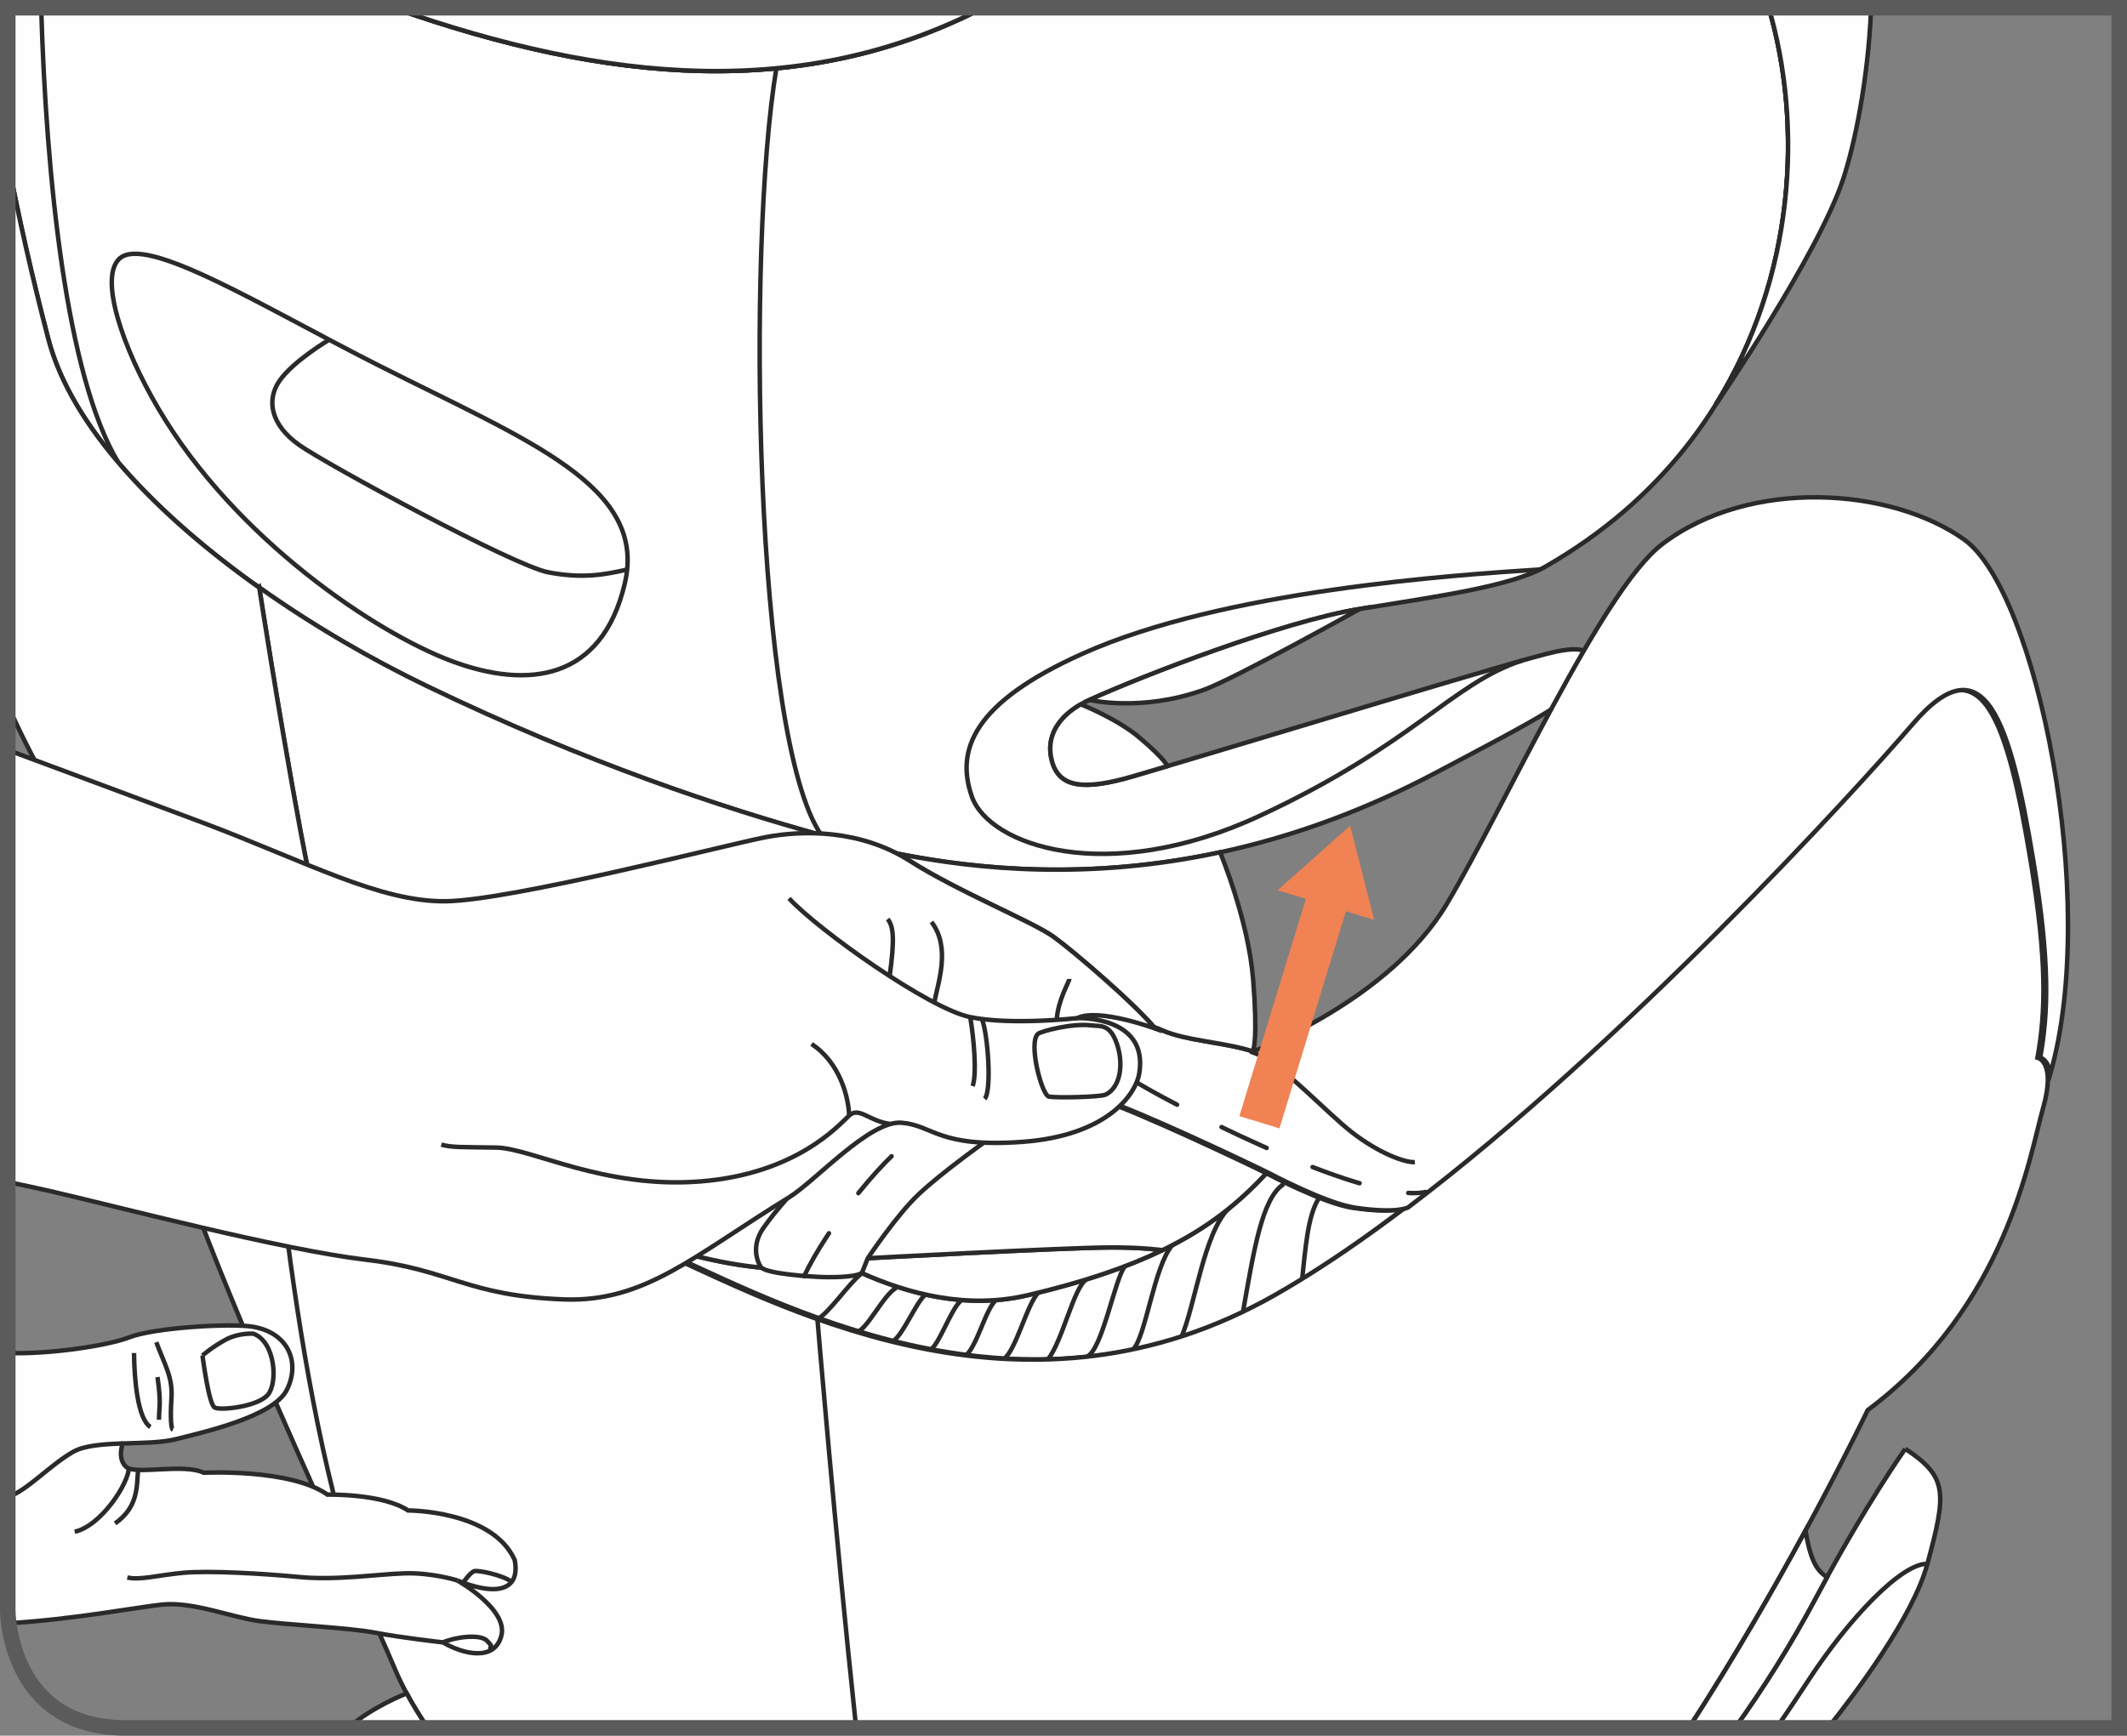
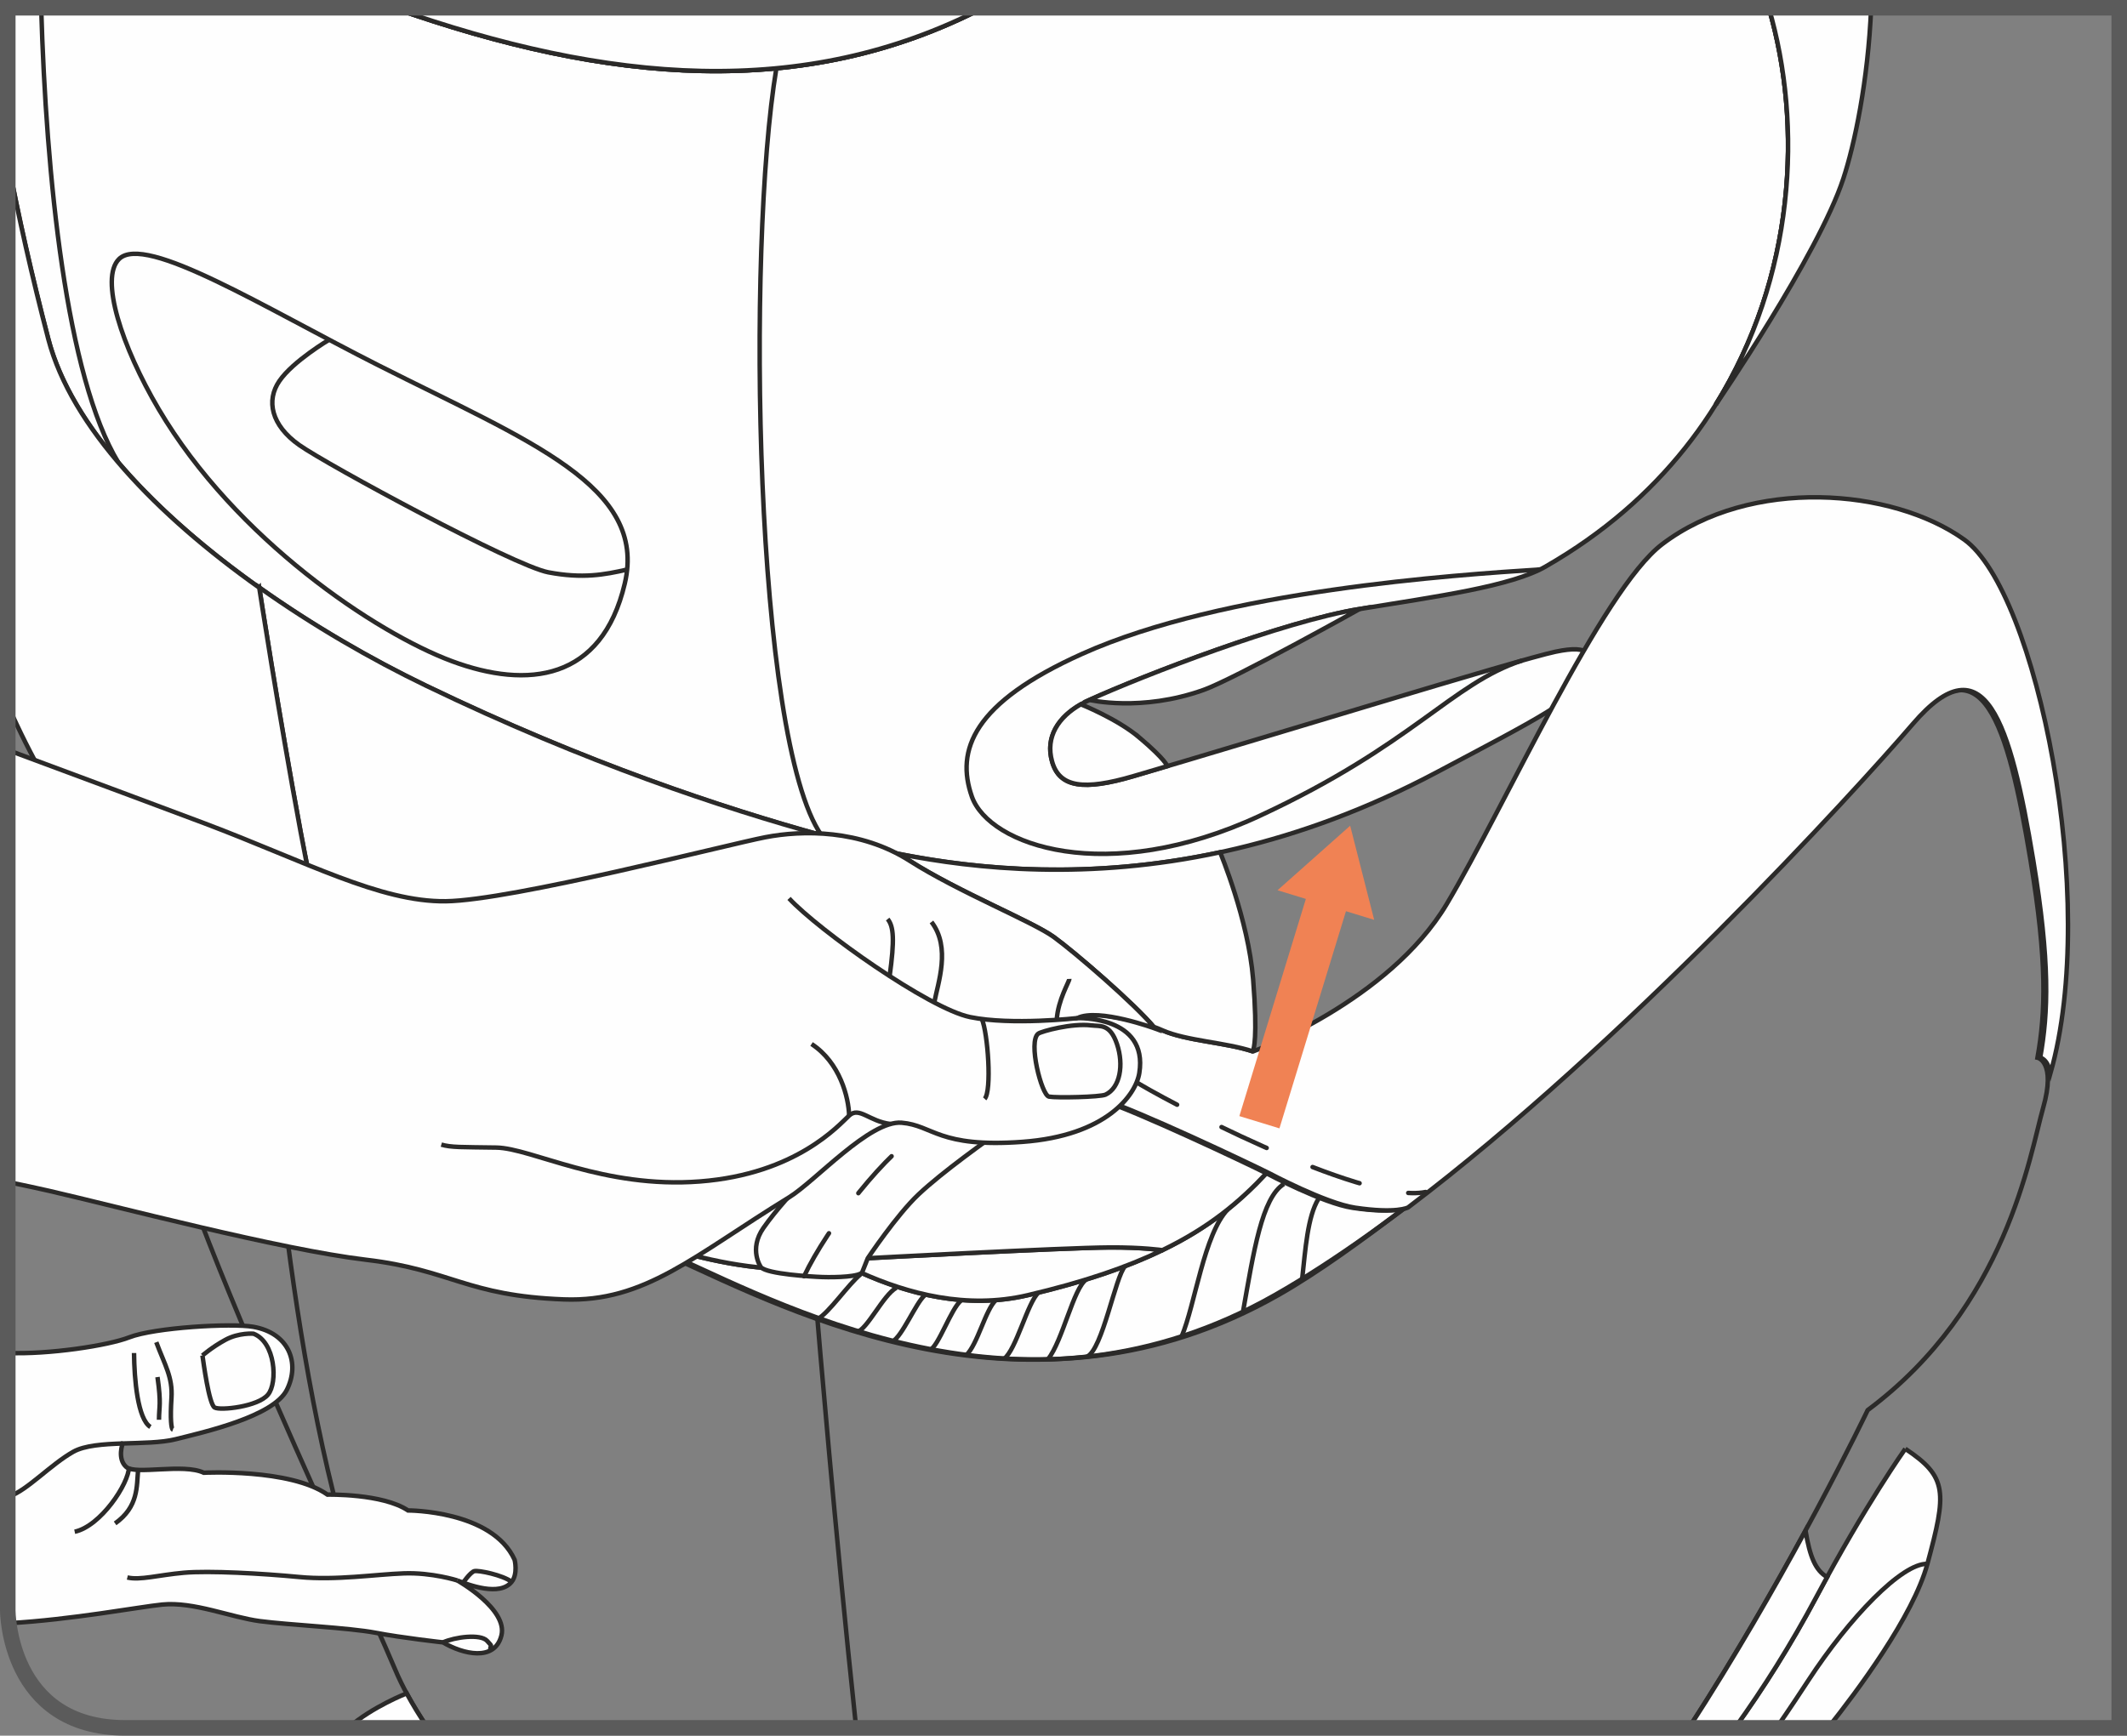
<svg xmlns="http://www.w3.org/2000/svg" xml:space="preserve" width="36.209mm" height="29.555mm" version="1.1" style="shape-rendering:geometricPrecision; text-rendering:geometricPrecision; image-rendering:optimizeQuality; fill-rule:evenodd; clip-rule:evenodd" viewBox="0 0 698.89 570.46">
  <rect x="0" y="0" width="698.89" height="570.46" fill="#808080" stroke="none" />
  <defs>
    <style type="text/css">
   
    .str2 {stroke:#2B2A29;stroke-width:0;stroke-miterlimit:22.926}
    .str3 {stroke:#5B5B5B;stroke-width:5.11;stroke-miterlimit:4}
    .str0 {stroke:#2B2A29;stroke-width:1.47;stroke-miterlimit:10}
    .str1 {stroke:#2B2A29;stroke-width:1.47;stroke-linecap:round;stroke-miterlimit:10;stroke-dasharray:16.341 16.341}
    .fil1 {fill:none;fill-rule:nonzero}
    .fil0 {fill:#FEFEFE;fill-rule:nonzero}
    .fil2 {fill:#F08254;fill-rule:nonzero}
   
  </style>
  </defs>
  <g id="Слой_x0020_1">
    <path class="fil0" d="M201.9 404.16c0,0 45.16,19.06 72.99,10.86l1.09 -0.04c16.57,8.48 38.61,16.13 61.67,10.72 44.59,-10.45 63.44,-23.99 78.45,-40.09 0,0 18.62,9.92 28.31,11.36 13.68,2.03 17.38,-0.09 17.38,-0.09 -14.24,10.72 -28.26,21.08 -41.59,28.67 -80.93,46.08 -158.67,5.66 -198.53,-12.53l-19.76 -8.87z" />
    <path class="fil1 str0" d="M201.9 404.16c0,0 45.16,19.06 72.99,10.86l1.09 -0.04c16.57,8.48 38.61,16.13 61.67,10.72 44.59,-10.45 63.44,-23.99 78.45,-40.09 0,0 18.62,9.92 28.31,11.36 13.68,2.03 17.38,-0.09 17.38,-0.09 -14.24,10.72 -28.26,21.08 -41.59,28.67 -80.93,46.08 -158.67,5.66 -198.53,-12.53l-19.76 -8.87" />
    <path class="fil0" d="M507.91 186.17c75.78,-43.47 90.16,-126.01 73.27,-183.61l-258.11 0c-59.1,30.48 -123.24,24.89 -193.85,0l-126.66 0 0 0 0 50.12c3.52,18.41 7.9,38 13.34,58.8 11.55,44.17 71.31,88.48 124.05,113.93 52.74,25.45 97.84,40.24 129.98,49.13 32.15,8.89 110.11,28.17 202.14,-20.71 32.9,-17.47 46.73,-24.36 49.2,-31.78 2.25,-6.76 1.74,-10.36 -10.2,-7.84 -11.93,2.51 -98.61,29.16 -138.66,40.91 -16.25,4.77 -24.29,3.75 -26.7,-4.79 -2.61,-9.26 3.43,-16.28 12.27,-20.28 17.85,-8.07 63.63,-25.77 88.87,-29.9 25.24,-4.13 49.6,-7.39 61.06,-13.97z" />
    <path class="fil1 str0" d="M507.91 186.17c75.78,-43.47 90.16,-126.01 73.27,-183.61m-258.11 0c-59.1,30.48 -123.24,24.89 -193.85,0m-126.66 50.12c3.52,18.41 7.9,38 13.34,58.8 11.55,44.17 71.31,88.48 124.05,113.93 52.74,25.45 97.84,40.24 129.98,49.13 32.15,8.89 110.11,28.17 202.14,-20.71 32.9,-17.47 46.73,-24.36 49.2,-31.78 2.25,-6.76 1.74,-10.36 -10.2,-7.84 -11.93,2.51 -98.61,29.16 -138.66,40.91 -16.25,4.77 -24.29,3.75 -26.7,-4.79 -2.61,-9.26 3.43,-16.28 12.27,-20.28 17.85,-8.07 63.63,-25.77 88.87,-29.9 25.24,-4.13 49.6,-7.39 61.06,-13.97" />
    <path class="fil0" d="M374.35 242.39c-7.22,-6.13 -19.22,-10.91 -19.22,-10.91 -7.24,4.14 -11.75,10.6 -9.43,18.83 2.41,8.53 10.45,9.56 26.7,4.79 2.39,-0.7 4.94,-1.45 7.63,-2.25l3.51 -1.05c0,0 -0.31,-1.87 -9.19,-9.42z" />
    <path class="fil1 str0" d="M374.35 242.39c-7.22,-6.13 -19.22,-10.91 -19.22,-10.91 -7.24,4.14 -11.75,10.6 -9.43,18.83 2.41,8.53 10.45,9.56 26.7,4.79 2.39,-0.7 4.94,-1.45 7.63,-2.25l3.51 -1.05c0,0 -0.31,-1.87 -9.19,-9.42z" />
    <path class="fil0" d="M395.47 226.76c-20.58,7.35 -37.5,3.27 -37.5,3.27 17.85,-8.07 63.63,-25.78 88.87,-29.91 0,0 -41.25,23.02 -51.37,26.64z" />
    <path class="fil1 str0" d="M395.47 226.76c-20.58,7.35 -37.5,3.27 -37.5,3.27 17.85,-8.07 63.63,-25.78 88.87,-29.91 0,0 -41.25,23.02 -51.37,26.64" />
    <path class="fil1 str0" d="M563.75 133c26.02,-41.8 28.79,-91.75 17.44,-130.45m-258.12 0c-59.1,30.48 -123.24,24.89 -193.85,0" />
    <path class="fil0" d="M563.75 133c26.02,-41.8 28.79,-91.75 17.44,-130.45l33.63 0c-0.99,24.07 -5.5,45.11 -9.14,56.16 -8.29,25.18 -41.92,74.29 -41.92,74.29zm-240.69 -130.45c-59.1,30.48 -123.24,24.89 -193.85,0l193.85 0z" />
    <path class="fil1 str0" d="M563.75 133c26.02,-41.8 28.79,-91.75 17.44,-130.45m-258.12 0c-59.1,30.48 -123.24,24.89 -193.85,0m485.6 0c-0.99,24.07 -5.5,45.11 -9.14,56.16 -8.29,25.18 -41.92,74.29 -41.92,74.29" />
    <path class="fil1 str0" d="M506.03 187.16c-27.86,1.84 -103.83,6.79 -150.47,27.75 -35.96,16.15 -41.56,31.73 -36.22,46.92 5.62,16 44.22,29.7 94.57,6.31 50.36,-23.39 63.12,-43.46 86.16,-51.03" />
    <path class="fil1 str0" d="M255.1 22.44c-9.92,59.33 -7.2,220.59 14.82,252.09" />
    <path class="fil1 str0" d="M13.53 2.55c1.64,55.38 8.21,121.21 25.37,149.5" />
    <path class="fil1 str0" d="M52.14 134.47c25.33,42.86 71.54,73.63 96.37,82.85 24.83,9.23 49.25,6.45 56.78,-25.53 7.54,-31.99 -31.45,-46.72 -80.84,-71.67 -37.39,-18.89 -76.72,-43.45 -85.33,-34.99 -6.46,6.35 0.91,28.84 13.02,49.34z" />
    <path class="fil1 str0" d="M108.15 111.66c0,0 -11.87,7.03 -16.35,13.56 -4.41,6.41 -2.72,14.52 6.52,21.05 9.24,6.53 70.6,39.71 81.85,41.84 11.25,2.13 18.36,0.8 25.89,-0.91" />
-     <path class="fil0" d="M220.46 413.06c39.87,18.2 117.6,58.61 198.53,12.53 79.95,-45.52 185.13,-160.29 208.69,-187.69 23.56,-27.4 31.96,-0.84 39.53,44.93 5.53,33.43 4.91,50.03 2.27,64.8 0,0 6.2,1.23 1.85,16.51 -4.35,15.29 -11.98,65.31 -57.65,99.34 0,0 -25.04,52.43 -58.76,104.42l-414.4 0c-4.82,-7.16 -8.39,-13.66 -10.73,-19.28 -13.63,-32.69 -85.09,-179.66 -81.98,-214.38 3.11,-34.71 26.62,-14.48 38.81,-3.28 36.74,33.8 102.03,67.56 133.83,82.08z" />
    <path class="fil1 str0" d="M220.46 413.06c39.87,18.2 117.6,58.61 198.53,12.53 79.95,-45.52 185.13,-160.29 208.69,-187.69 23.56,-27.4 31.96,-0.84 39.53,44.93 5.53,33.43 4.91,50.03 2.27,64.8 0,0 6.2,1.23 1.85,16.51 -4.35,15.29 -11.98,65.31 -57.65,99.34 0,0 -25.04,52.43 -58.76,104.42m-414.4 0c-4.82,-7.16 -8.39,-13.66 -10.73,-19.28 -13.63,-32.69 -85.09,-179.66 -81.98,-214.38 3.11,-34.71 26.62,-14.48 38.81,-3.28 36.74,33.8 102.03,67.56 133.83,82.08" />
    <path class="fil0" d="M626.04 476.18c14.01,9.3 13.59,14.39 7.27,37.82 -4.65,17.22 -23.18,42 -32.67,53.91l-30.58 0c9.25,-12.88 18.33,-27.21 26.75,-43.03 16.19,-30.4 29.23,-48.7 29.23,-48.7zm-511.66 91.73c8.05,-7.03 19.24,-11.34 19.24,-11.34 1.91,3.55 4.22,7.34 6.91,11.34l-26.15 0z" />
    <path class="fil1 str0" d="M626.04 476.18c14.01,9.3 13.59,14.39 7.27,37.82 -4.65,17.22 -23.18,42 -32.67,53.91m-486.25 0c8.05,-7.03 19.24,-11.34 19.24,-11.34 1.91,3.55 4.22,7.34 6.91,11.34m429.52 0c9.25,-12.88 18.33,-27.21 26.75,-43.03 16.19,-30.4 29.23,-48.7 29.23,-48.7" />
    <path class="fil0" d="M274.9 415.01c-27.83,8.2 -72.99,-10.86 -72.99,-10.86 -20.94,-10.36 -47.78,-24.83 -72.46,-40.92l-0.01 -0.01c-14.88,-18.73 -23.91,-53.46 -30.65,-89.78 -7.36,-39.68 -13.61,-80.38 -13.61,-80.38 17.62,12.51 36.67,23.55 54.89,32.34 52.74,25.45 97.83,40.25 129.98,49.13 0,0 -1.53,84.25 1.66,103.41 3.19,19.15 3.2,37.08 3.2,37.08z" />
    <path class="fil1 str0" d="M274.9 415.01c-27.83,8.2 -72.99,-10.86 -72.99,-10.86 -20.94,-10.36 -47.78,-24.83 -72.46,-40.92l-0.01 -0.01c-14.88,-18.73 -23.91,-53.46 -30.65,-89.78 -7.36,-39.68 -13.61,-80.38 -13.61,-80.38 17.62,12.51 36.67,23.55 54.89,32.34 52.74,25.45 97.83,40.25 129.98,49.13 0,0 -1.53,84.25 1.66,103.41 3.19,19.15 3.2,37.08 3.2,37.08" />
    <path class="fil0" d="M107.48 312.75c-3.34,-12.38 -6.18,-25.73 -8.7,-39.31 -7.37,-39.68 -13.61,-80.38 -13.61,-80.38l-0.05 0.05c-33.41,-23.71 -61.66,-52.7 -69.24,-81.63 -5.43,-20.77 -9.81,-40.35 -13.33,-58.74l0 178.95c15.25,34.48 33.95,59.04 52.31,70.73 29.81,18.98 52.61,10.34 52.61,10.34z" />
    <path class="fil1 str0" d="M107.48 312.75c-3.34,-12.38 -6.18,-25.73 -8.7,-39.31 -7.37,-39.68 -13.61,-80.38 -13.61,-80.38l-0.05 0.05c-33.41,-23.71 -61.66,-52.7 -69.24,-81.63 -5.43,-20.77 -9.81,-40.35 -13.33,-58.74m0 178.95c15.25,34.48 33.95,59.04 52.31,70.73 29.81,18.98 52.61,10.34 52.61,10.34" />
    <path class="fil0" d="M381.93 410.89c-11.28,5.46 -25.5,10.41 -44.27,14.81 -20.07,4.71 -39.36,-0.48 -54.95,-7.49l-0.26 -0.12 1.8 -4.51c0,0 64.91,-3.5 80.3,-3.59 10.99,-0.07 17.38,0.9 17.38,0.9z" />
    <path class="fil1 str0" d="M381.93 410.89c-11.28,5.46 -25.5,10.41 -44.27,14.81 -20.07,4.71 -39.36,-0.48 -54.95,-7.49l-0.26 -0.12 1.8 -4.51c0,0 64.91,-3.5 80.3,-3.59 10.99,-0.07 17.38,0.9 17.38,0.9" />
    <path class="fil1 str0" d="M86.63 330.99c2.5,30.19 11.28,145.34 37.91,205.63" />
    <path class="fil1 str0" d="M268.59 433.57c0,0 5.6,67.75 12.73,134.34" />
    <path class="fil1 str0" d="M421.88 389.14c-7.27,4.45 -9.96,22.37 -13.4,41.7" />
    <path class="fil1 str0" d="M433.2 394.06c-3.58,5.86 -4.27,16.66 -5.33,26.26" />
    <path class="fil1 str0" d="M403.46 397.45c-7.86,8.13 -10.8,31.47 -15.18,41.77" />
-     <path class="fil1 str0" d="M385.17 409.27c-5.98,6.94 -8.69,30.08 -12.83,34.21" />
    <path class="fil1 str0" d="M369.69 416.15c-3.23,3.4 -7.4,27.39 -12.53,29.76" />
    <path class="fil1 str0" d="M356.97 420.51c-4.24,2.77 -7.76,20.08 -12.63,26.27" />
    <path class="fil1 str0" d="M341.22 424.85c-3.58,3.24 -7.34,18.84 -11.32,21.77" />
    <path class="fil1 str0" d="M327.31 427.23c-3.52,3.13 -6.03,14.63 -9.89,18.27" />
    <path class="fil1 str0" d="M315.83 427.4c-3.31,2.62 -7.5,15.2 -10.26,16.27" />
    <path class="fil1 str0" d="M303.86 425.73c-2.91,2.41 -7.38,13.54 -10.7,15.25" />
    <path class="fil1 str0" d="M294.52 423.26c-4.33,2.35 -9.7,13.96 -13.03,14.54" />
    <path class="fil1 str0" d="M282.8 418.82c-4.01,3.19 -10.56,12.89 -14.21,14.74" />
    <path class="fil0" d="M284.25 413.58c0,0 9.47,-14.2 16.7,-21 7.99,-7.5 21.82,-17.3 29.82,-23.03 10.38,-7.44 18.04,-12.09 30.23,-8.28 12.19,3.81 48.45,21.01 55.11,24.35 -8.69,9.31 -18.66,17.77 -34.18,25.28 0,0 -6.39,-0.97 -17.38,-0.9 -15.39,0.09 -80.3,3.59 -80.3,3.59z" />
    <path class="fil1 str0" d="M284.25 413.58c0,0 9.47,-14.2 16.7,-21 7.99,-7.5 21.82,-17.3 29.82,-23.03 10.38,-7.44 18.04,-12.09 30.23,-8.28 12.19,3.81 48.45,21.01 55.11,24.35 -8.69,9.31 -18.66,17.77 -34.18,25.28 0,0 -6.39,-0.97 -17.38,-0.9 -15.39,0.09 -80.3,3.59 -80.3,3.59z" />
    <path class="fil0" d="M283.33 418.06l1.8 -4.51c0,0 9.47,-14.2 16.7,-21 7.98,-7.5 21.82,-17.3 29.81,-23.03 10.38,-7.45 18.04,-12.1 30.23,-8.29 12.19,3.81 48.45,21.01 55.11,24.35 0,0 18.62,9.92 28.31,11.36 13.68,2.03 17.38,-0.09 17.38,-0.09 70.81,-53.58 146.38,-136.27 165.91,-158.98 23.55,-27.39 31.96,-0.83 39.52,44.93 5.53,33.43 4.92,50.04 2.27,64.8 0,0 1.55,0.31 2.56,2.53l0.78 2.74c16.31,-57.18 -4.61,-158.5 -28.27,-175.5 -23.67,-16.99 -70.2,-20.63 -99.29,1.5 -19.83,15.08 -51.69,86.2 -70.76,118.23 -19.06,32.02 -63.67,48.48 -63.67,48.48 -8.82,-2.98 -21.99,-3.47 -29.81,-6.97 -7.23,-3.23 -15.55,-4.39 -24.67,-5.66 -9.12,-1.29 -56.47,19.89 -78.59,40.76 -3.98,3.76 -19.56,18.12 -27.8,29.87 -4.96,7.1 -0.82,12.92 -0.82,12.92 2.04,2.25 16.7,3.11 20.19,3.23 4.54,0.15 12.48,-0.09 13.12,-1.68z" />
    <path class="fil1 str0" d="M283.33 418.06l1.8 -4.51c0,0 9.47,-14.2 16.7,-21 7.98,-7.5 21.82,-17.3 29.81,-23.03 10.38,-7.45 18.04,-12.1 30.23,-8.29 12.19,3.81 48.45,21.01 55.11,24.35 0,0 18.62,9.92 28.31,11.36 13.68,2.03 17.38,-0.09 17.38,-0.09 70.81,-53.58 146.38,-136.27 165.91,-158.98 23.55,-27.39 31.96,-0.83 39.52,44.93 5.53,33.43 4.92,50.04 2.27,64.8 0,0 1.55,0.31 2.56,2.53l0.78 2.74c16.31,-57.18 -4.61,-158.5 -28.27,-175.5 -23.67,-16.99 -70.2,-20.63 -99.29,1.5 -19.83,15.08 -51.69,86.2 -70.76,118.23 -19.06,32.02 -63.67,48.48 -63.67,48.48 -8.82,-2.98 -21.99,-3.47 -29.81,-6.97 -7.23,-3.23 -15.55,-4.39 -24.67,-5.66 -9.12,-1.29 -56.47,19.89 -78.59,40.76 -3.98,3.76 -19.56,18.12 -27.8,29.87 -4.96,7.1 -0.82,12.92 -0.82,12.92 2.04,2.25 16.7,3.11 20.19,3.23 4.54,0.15 12.48,-0.09 13.12,-1.68" />
    <path class="fil1 str1" d="M264.2 419.47c7.52,-15.97 27.58,-41.86 40.09,-48.31m68.22 -16.04c7.37,4.99 75,40.99 95.91,36.66" />
    <polyline class="fil1 str2" points="431.11,360.44 434.1,360.23 437.34,359.79 440.81,359.13 444.5,358.26 447.15,357.52 " />
    <polyline class="fil1 str2" points="462.57,352.14 465.87,350.8 470.64,348.72 475.54,346.46 477.5,345.51 " />
    <polyline class="fil1 str2" points="492.02,338.02 496.31,335.64 501.73,332.51 506.17,329.85 " />
    <polyline class="fil1 str2" points="519.98,321.11 523.95,318.46 529.58,314.58 533.43,311.84 " />
    <polyline class="fil1 str2" points="546.54,302.08 552.05,297.74 557.59,293.22 559.25,291.81 " />
    <polyline class="fil1 str2" points="571.55,281.06 573.85,278.97 579.11,274.01 583.4,269.81 " />
    <polyline class="fil1 str2" points="594.76,258.07 595.11,257.7 600.5,251.92 605.48,246.45 605.84,246.05 " />
    <polyline class="fil1 str2" points="616.59,233.75 618.21,231.83 621.75,227.52 624.97,223.46 626.83,221.02 " />
    <polyline class="fil1 str2" points="636.19,207.63 636.75,206.74 638.35,204.03 639.73,201.51 640.91,199.17 641.91,196.99 642.73,194.98 643.39,193.1 643.41,193.02 " />
-     <path class="fil1 str0" d="M464.88 381.98c-3.61,0.12 -12.05,-3.19 -20.44,-9.65 -8.4,-6.46 -22.28,-21.68 -30.9,-25.65 -0.85,-0.39 -1.74,-0.74 -2.7,-1.06" />
    <path class="fil0" d="M411.71 345.59c-8.83,-2.98 -21.99,-3.47 -29.81,-6.97 -0.92,-0.41 -1.85,-0.79 -2.81,-1.14l0.16 0.2c-6.82,-8.1 -26.14,-24.74 -32.98,-29.7 -6.95,-5.05 -31.23,-14.77 -47.4,-25.08 -1.35,-0.86 -2.72,-1.64 -4.1,-2.36l0.29 0.06c25.98,5.17 62.79,8.8 105.84,-0.48 0,0 9.27,22.14 10.85,41.73 1.58,19.59 0.08,23.08 0.08,23.08l-0.12 0.65z" />
    <path class="fil1 str0" d="M411.71 345.59c-8.83,-2.98 -21.99,-3.47 -29.81,-6.97 -0.92,-0.41 -1.85,-0.79 -2.81,-1.14l0.16 0.2c-6.82,-8.1 -26.14,-24.74 -32.98,-29.7 -6.95,-5.05 -31.23,-14.77 -47.4,-25.08 -1.35,-0.86 -2.72,-1.64 -4.1,-2.36l0.29 0.06c25.98,5.17 62.79,8.8 105.84,-0.48 0,0 9.27,22.14 10.85,41.73 1.58,19.59 0.08,23.08 0.08,23.08l-0.12 0.65" />
    <polyline class="fil1 str2" points="4.25,217.27 7.3,224.37 10.95,232.18 " />
-     <polyline class="fil1 str2" points="18.38,246.73 22.3,253.85 22.3,253.85 " />
    <path class="fil1 str0" d="M583.71 567.92c4.49,-6.49 8.02,-11.86 10.49,-15.63 13.45,-20.58 30.78,-38.59 39.11,-38.29" />
    <path class="fil0" d="M570.06 567.92c9.25,-12.88 18.33,-27.21 26.75,-43.03 1.2,-2.25 2.38,-4.43 3.54,-6.54 -3.8,-2.2 -5.65,-6.6 -7.1,-15.27 -10.11,18.62 -23.36,41.77 -38.32,64.84l15.12 0z" />
    <path class="fil1 str0" d="M570.06 567.92c9.25,-12.88 18.33,-27.21 26.75,-43.03 1.2,-2.25 2.38,-4.43 3.54,-6.54 -3.8,-2.2 -5.65,-6.6 -7.1,-15.27 -10.11,18.62 -23.36,41.77 -38.32,64.84" />
    <path class="fil0" d="M2.55 246.51c27.16,10.08 52.32,19.45 64.67,24.11 33.33,12.58 57.62,25.87 79.24,25.6 21.62,-0.28 92.7,-18.66 105,-21.04 12.29,-2.38 31.24,-2.58 47.41,7.73 16.18,10.3 40.45,20.03 47.4,25.07 6.95,5.05 26.77,22.13 33.3,30.08 0,0 -18.69,-6.88 -25.6,-3.43 0,0 23.39,-0.9 20.39,18.03 -1.14,7.21 -10.79,20.63 -38.44,22.64 -27.66,2.01 -29.22,-5.43 -39.67,-6.29 -10.45,-0.85 -28.43,19.27 -36.94,24.49 -31.32,19.2 -47.36,34.58 -74.05,33.58 -32.13,-1.21 -36.8,-9.69 -65,-13.03 -28.21,-3.34 -82.42,-17.67 -104.22,-22.67 -3.37,-0.77 -8.01,-1.77 -13.5,-2.91l0 -141.94z" />
    <path class="fil1 str0" d="M2.55 246.51c27.16,10.08 52.32,19.45 64.67,24.11 33.33,12.58 57.62,25.87 79.24,25.6 21.62,-0.28 92.7,-18.66 105,-21.04 12.29,-2.38 31.24,-2.58 47.41,7.73 16.18,10.3 40.45,20.03 47.4,25.07 6.95,5.05 26.77,22.13 33.3,30.08 0,0 -18.69,-6.88 -25.6,-3.43 0,0 23.39,-0.9 20.39,18.03 -1.14,7.21 -10.79,20.63 -38.44,22.64 -27.66,2.01 -29.22,-5.43 -39.67,-6.29 -10.45,-0.85 -28.43,19.27 -36.94,24.49 -31.32,19.2 -47.36,34.58 -74.05,33.58 -32.13,-1.21 -36.8,-9.69 -65,-13.03 -28.21,-3.34 -82.42,-17.67 -104.22,-22.67 -3.37,-0.77 -8.01,-1.77 -13.5,-2.91" />
    <path class="fil1 str0" d="M353.98 334.63c0,0 -21.6,2.44 -35.18,-0.33 -13.58,-2.77 -49.81,-28.54 -59.54,-39.02" />
    <path class="fil1 str0" d="M306.99 329.49c1.17,-6.37 5.54,-18.05 -0.93,-26.47" />
    <path class="fil1 str0" d="M347.22 335.2c0.41,-6.6 4.17,-12.62 4.14,-13.46" />
    <path class="fil1 str0" d="M292.32 320.81c1.64,-11.96 1.34,-16.28 -0.65,-18.74" />
-     <path class="fil1 str0" d="M318.8 334.29c1.16,6.81 2.25,18.66 0.79,22.68" />
    <path class="fil1 str0" d="M322.62 334.92c1.97,4.58 3.34,23.63 0.92,26.24" />
    <path class="fil1 str0" d="M358.64 337.02c2.81,0.36 6.07,-0.69 8.38,6.14 2.31,6.83 1.02,14.39 -3.77,16.62 -1.75,0.81 -16.12,1.11 -18.58,0.65 -2.45,-0.46 -6.96,-18.22 -3.5,-20.71 1.02,-0.74 11,-3.51 17.46,-2.7z" />
    <path class="fil1 str0" d="M292.64 369.43c-7.05,-0.84 -10.3,-5.84 -13.64,-2.76 -3.34,3.08 -17.32,19.19 -49.01,21.64 -31.69,2.45 -55.34,-10.95 -66.9,-11.13 -11.56,-0.18 -14.81,-0.02 -18.08,-0.98" />
    <path class="fil1 str0" d="M279.01 366.67c-0.16,-5.92 -2.98,-17.4 -12.35,-23.53" />
    <path class="fil0" d="M2.55 444.68c13.45,0.56 33.03,-2.43 39.94,-5.14 8.28,-3.23 33.61,-4.7 40.7,-3.46 11.83,2.08 15.45,11.94 11.07,20.71 -4.38,8.77 -27.1,13.87 -36.54,16.24 -4.67,1.17 -11.16,1.19 -17.41,1.4 0,0 -1.87,5.05 1.18,7.73 3.04,2.67 18.77,-1.29 25.47,1.89 0,0 28.35,-1.45 40.64,7.19 0,0 18.1,-0.4 26.46,5.2 0,0 27.67,-0.06 35.04,16.24 0,0 1.14,4.58 -0.98,7.23 -3.91,4.89 -14.16,1.01 -17.83,-0.45 0,0 16.66,9.4 14.46,18.09 -2.18,8.7 -12.71,6.11 -19.2,2.25 0,0 -13.43,-1.48 -22.11,-3.15 -8.68,-1.67 -28.43,-2.56 -38.01,-3.82 -9.57,-1.25 -21.77,-6.49 -32.17,-5.45 -7.38,0.74 -29.82,4.98 -50.39,6.12 -0.33,-2.57 -0.33,-4.18 -0.33,-4.18l0 -84.64z" />
    <path class="fil1 str0" d="M2.55 444.68c13.45,0.56 33.03,-2.43 39.94,-5.14 8.28,-3.23 33.61,-4.7 40.7,-3.46 11.83,2.08 15.45,11.94 11.07,20.71 -4.38,8.77 -27.1,13.87 -36.54,16.24 -4.67,1.17 -11.16,1.19 -17.41,1.4 0,0 -1.87,5.05 1.18,7.73 3.04,2.67 18.77,-1.29 25.47,1.89 0,0 28.35,-1.45 40.64,7.19 0,0 18.1,-0.4 26.46,5.2 0,0 27.67,-0.06 35.04,16.24 0,0 1.14,4.58 -0.98,7.23 -3.91,4.89 -14.16,1.01 -17.83,-0.45 0,0 16.66,9.4 14.46,18.09 -2.18,8.7 -12.71,6.11 -19.2,2.25 0,0 -13.43,-1.48 -22.11,-3.15 -8.68,-1.67 -28.43,-2.56 -38.01,-3.82 -9.57,-1.25 -21.77,-6.49 -32.17,-5.45 -7.38,0.74 -29.82,4.98 -50.39,6.12" />
    <path class="fil1 str0" d="M40.32 474.43c-6.39,0.22 -12.53,0.65 -16.23,2.72 -7.34,4.11 -15.31,12.78 -20.86,14.56" />
    <path class="fil1 str0" d="M150.29 519.46c0,0 -8.26,-2.66 -17.55,-2.34 -9.29,0.32 -22.37,2.37 -34.43,1.2 -12.06,-1.16 -29.56,-2.14 -37.92,-1.4 -8.37,0.75 -14.43,2.55 -18.55,1.55" />
    <path class="fil1 str0" d="M42.39 482.13c-0.05,5.54 -9.34,19.48 -17.85,21.31" />
    <path class="fil1 str0" d="M45.38 483.11c-0.5,5.32 0.19,12.11 -7.56,17.59" />
    <path class="fil1 str0" d="M44.04 444.7c0.07,8.61 1.2,21.73 5.38,24.3" />
    <path class="fil1 str0" d="M51.75 452.6c1.27,9.03 0.51,9.51 0.49,14.04" />
    <path class="fil1 str0" d="M51.35 441.15c2.8,7.5 5.43,11.49 4.99,18.32 -0.44,6.82 -0.09,10.21 0.48,10.42" />
    <path class="fil1 str0" d="M66.52 445.51c0.3,2.03 2.14,16.03 4,17.1 1.85,1.07 14.28,-0.27 17.54,-4.24 3.27,-3.97 2.41,-17.32 -4.78,-20.02 0,0 -4.77,-0.41 -9.23,2.02 -4.45,2.42 -7.53,5.15 -7.53,5.15" />
    <path class="fil1 str0" d="M151.95 520.48c0,0 2.55,-3.73 3.9,-4.09 1.35,-0.35 9.38,1.29 12.27,3.52" />
    <path class="fil1 str0" d="M145.56 539.81c3.79,-1.72 12.27,-2.92 14.5,-0.5 2.23,2.41 0.84,0.93 1.08,3.16" />
    <path class="fil1 str3" d="M2.55 2.55l0 526.75c0,0 0,38.6 38.6,38.6l655.19 0 0 -565.35 -693.79 0z" />
    <polygon class="fil2" points="451.53,302.33 442.26,299.49 420.4,370.86 407.23,366.83 429.08,295.45 419.77,292.6 443.64,271.39 " />
  </g>
</svg>